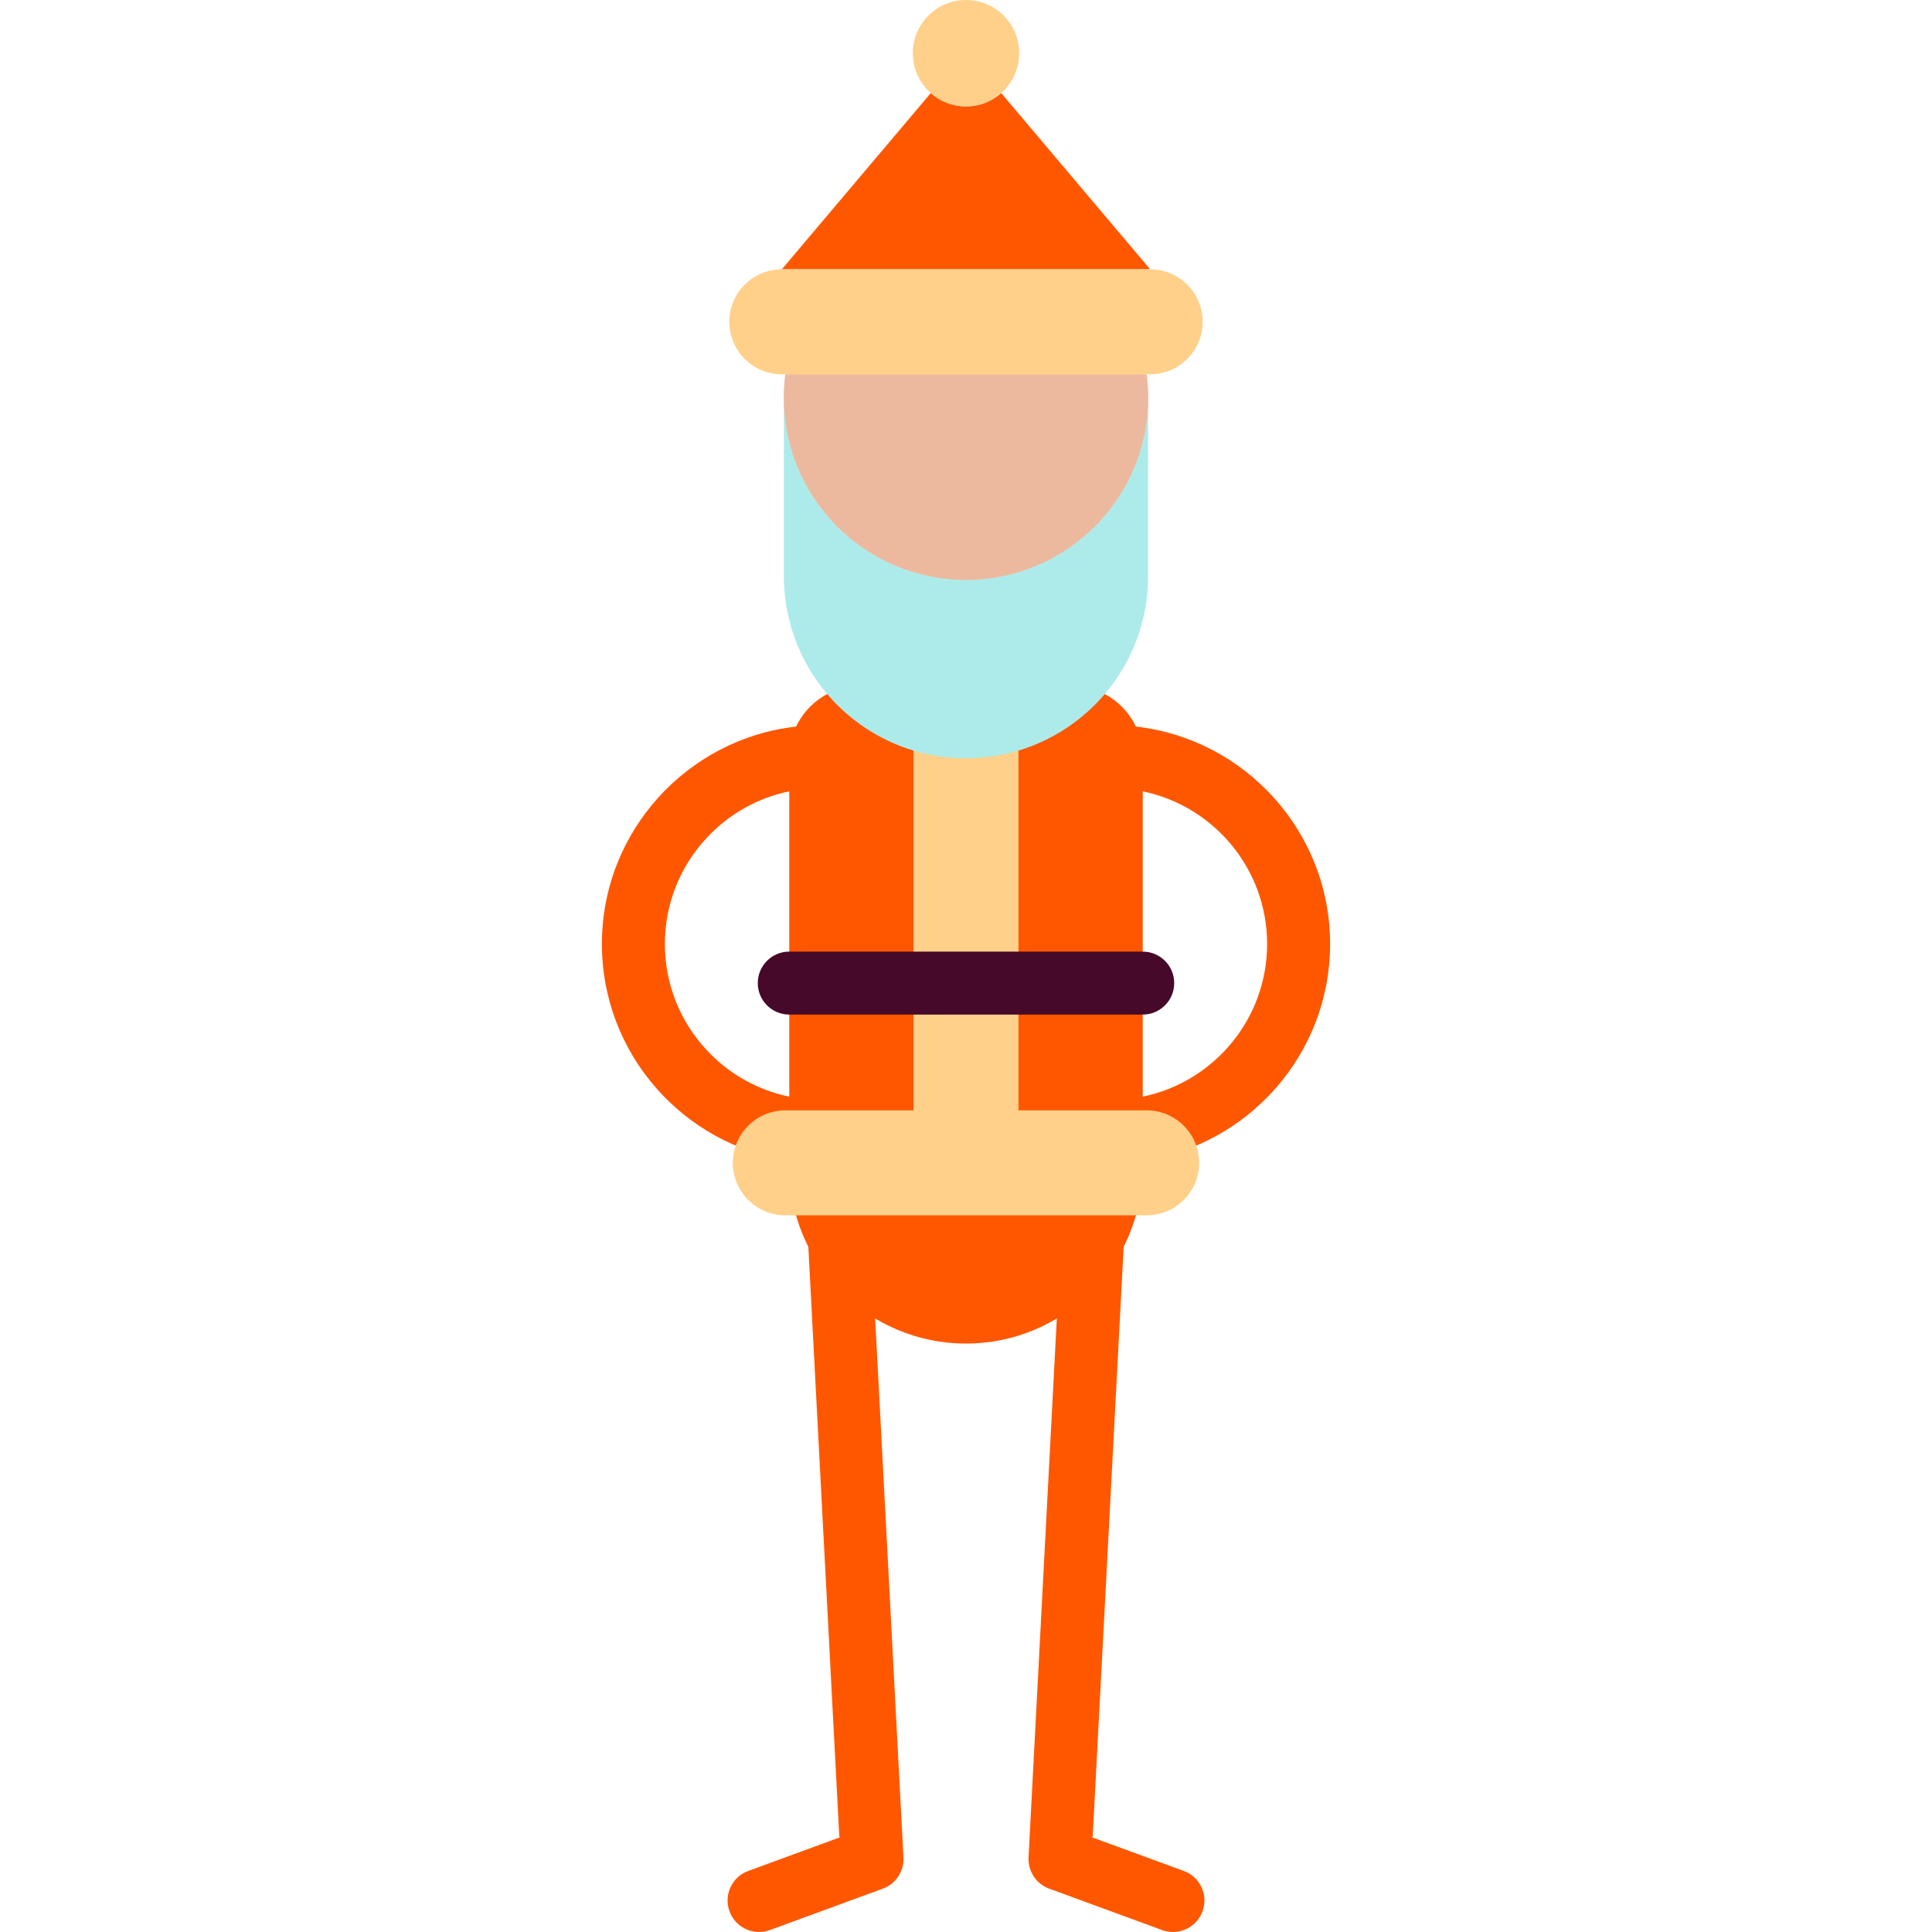
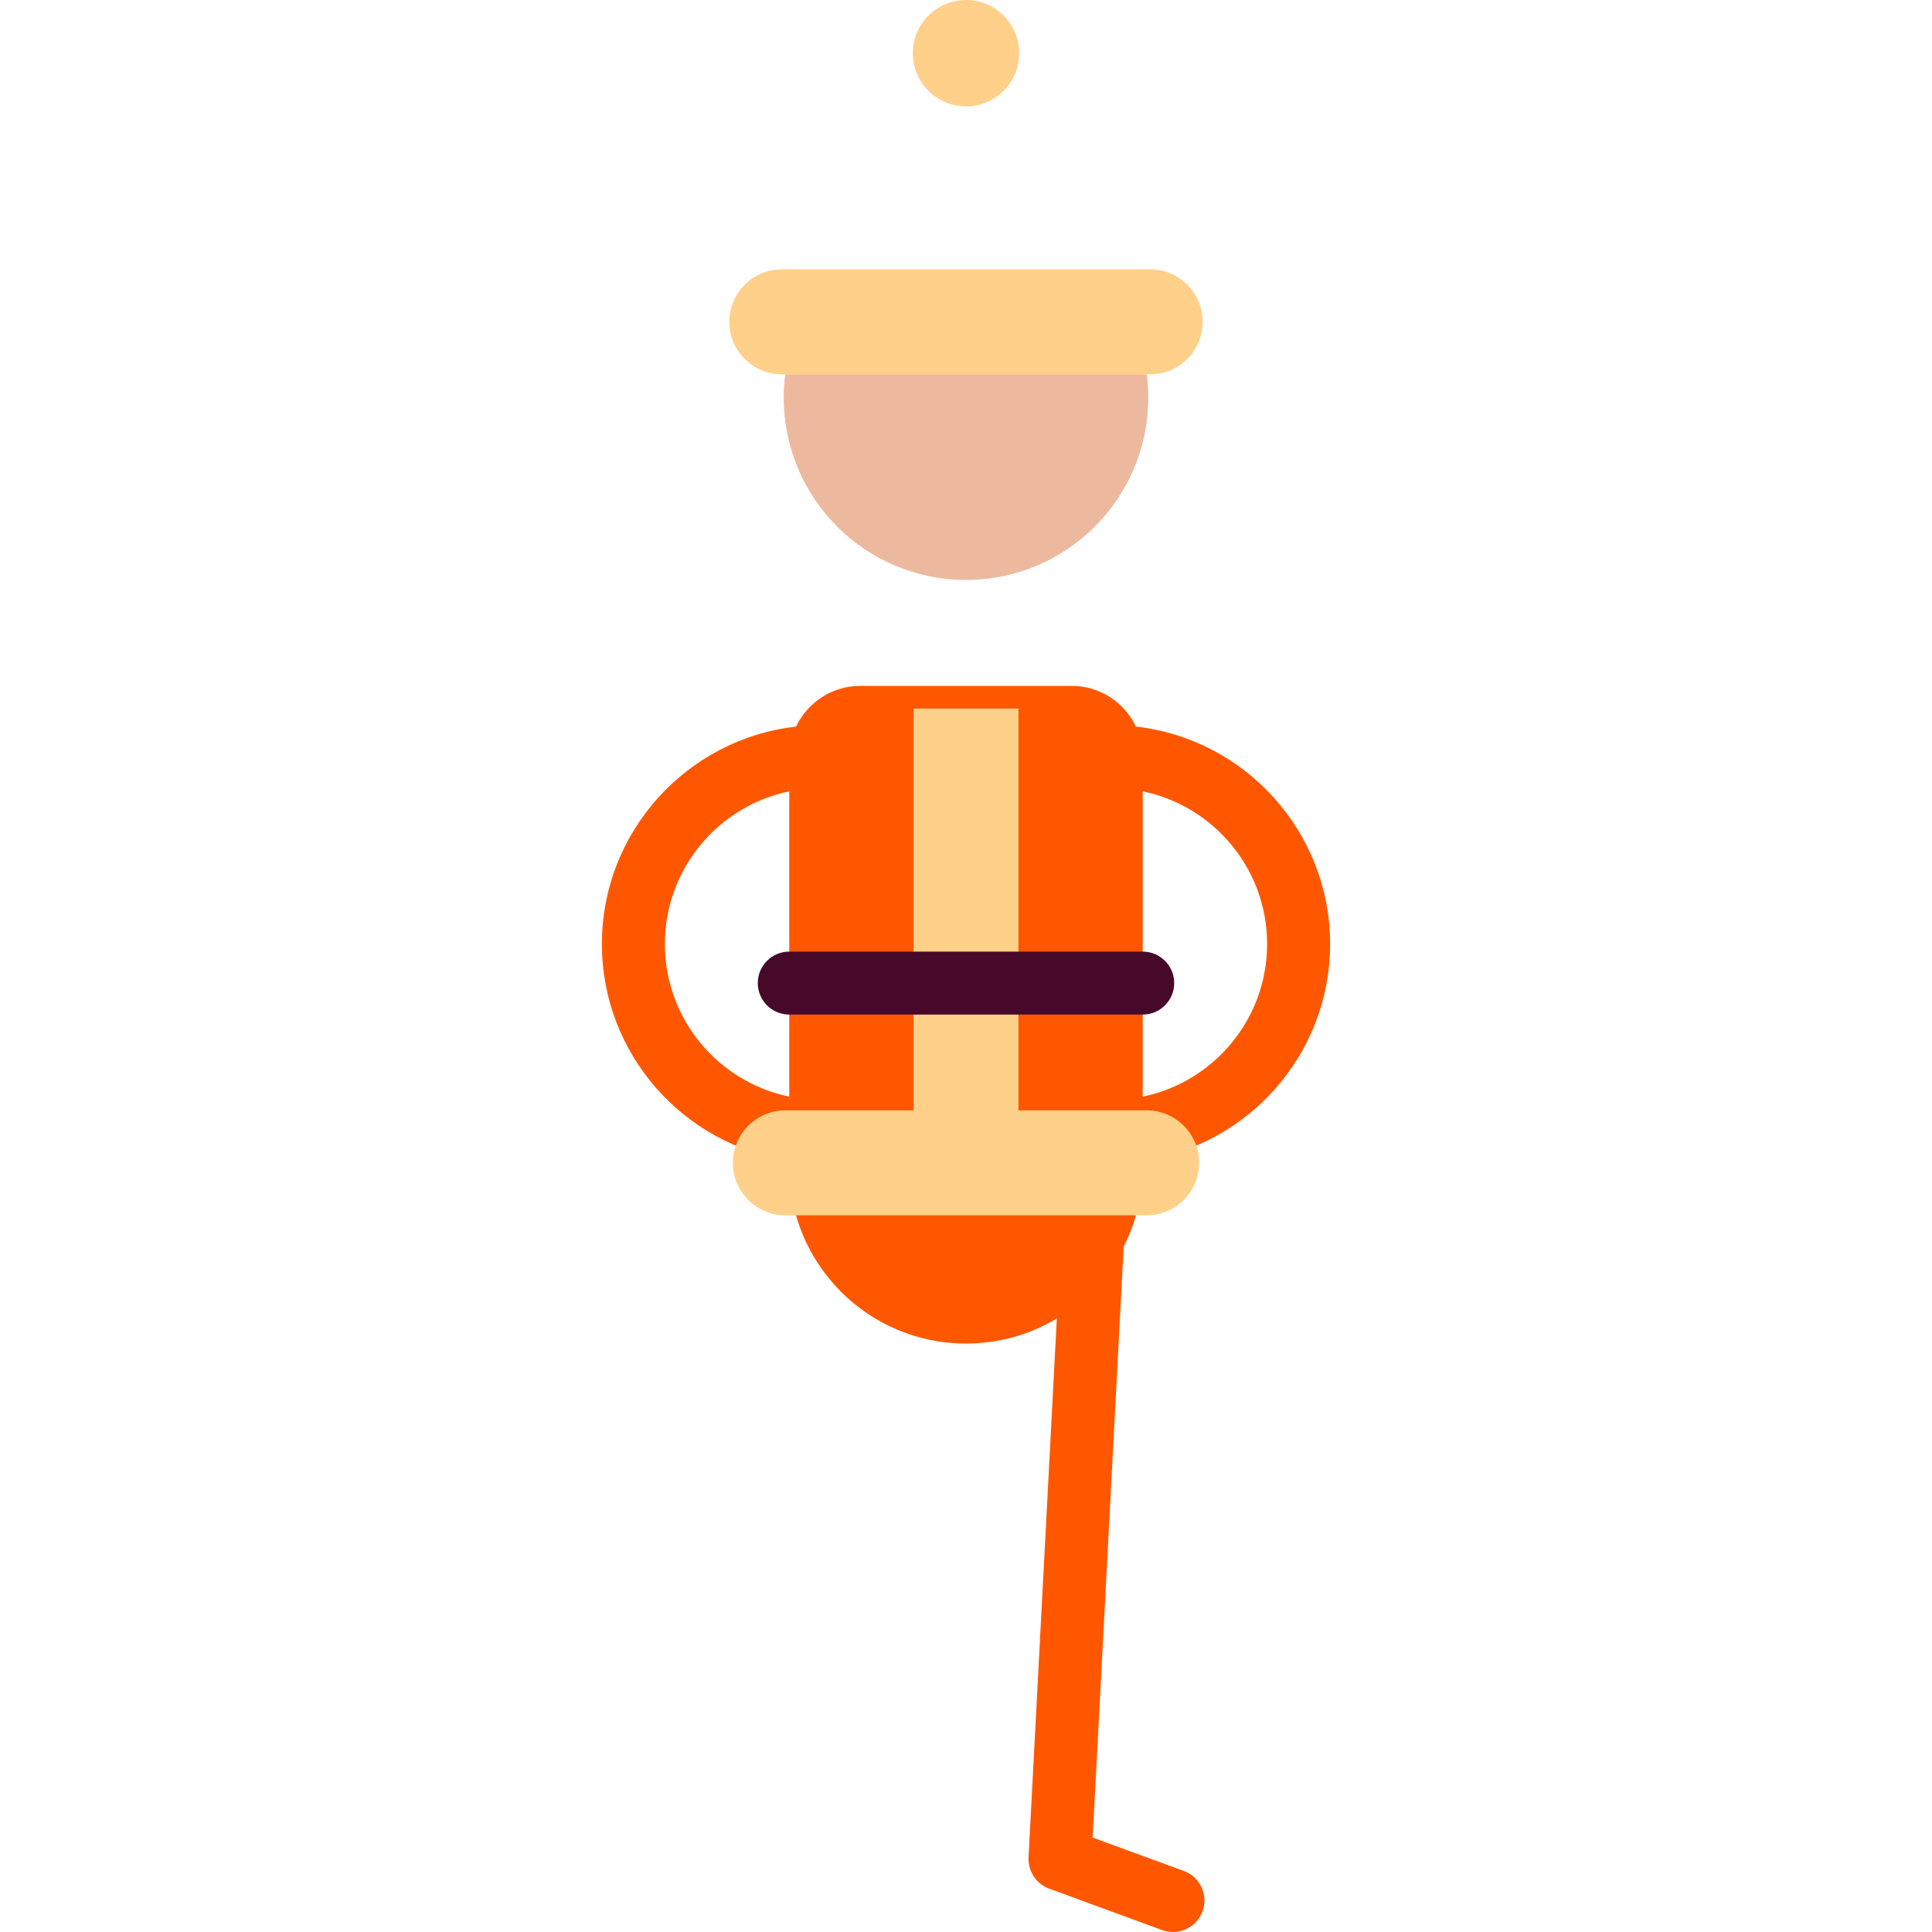
<svg xmlns="http://www.w3.org/2000/svg" height="800px" width="800px" version="1.1" id="Layer_1" viewBox="0 0 511.999 511.999" xml:space="preserve">
  <g>
-     <path style="fill:#FF5700;" d="M239.426,492.241l-9.045-172.282l-16.667,0.876l8.711,165.914l0.318,0.102l-24.197,8.875    c-4.377,1.443-6.755,6.162-5.312,10.54c1.443,4.379,6.162,6.754,10.54,5.312l29.92-10.974    C237.349,499.399,239.602,495.904,239.426,492.241z" />
    <path style="fill:#FF5700;" d="M272.572,492.241l9.045-172.282l16.668,0.876l-8.711,165.914l-0.318,0.102l24.197,8.875    c4.377,1.443,6.755,6.162,5.312,10.54c-1.443,4.379-6.162,6.754-10.54,5.312l-29.92-10.974    C274.648,499.399,272.396,495.904,272.572,492.241z" />
-     <path style="fill:#FF5700;" d="M209.162,309.219c0,25.868,20.97,46.837,46.837,46.837s46.837-20.97,46.837-46.837H209.162z" />
+     <path style="fill:#FF5700;" d="M209.162,309.219c0,25.868,20.97,46.837,46.837,46.837s46.837-20.97,46.837-46.837H209.162" />
    <path style="fill:#FF5700;" d="M301.024,192.551c-3.011-6.348-9.47-10.774-16.929-10.774h-56.192    c-7.46,0-13.919,4.426-16.929,10.774c-28.915,3.256-51.465,27.847-51.465,57.617c0,29.145,21.613,53.329,49.652,57.386h93.675    c28.039-4.057,49.654-28.241,49.654-57.386C352.49,220.398,329.938,195.807,301.024,192.551z M209.162,290.625    c-18.79-3.869-32.962-20.538-32.962-40.457s14.173-36.588,32.962-40.457V290.625z M302.836,290.625v-80.914    c18.79,3.869,32.962,20.538,32.962,40.457S321.626,286.756,302.836,290.625z" />
  </g>
  <path style="fill:#FFD089;" d="M303.879,294.254h-1.046h-32.925V187.779H242.09v106.475h-32.925h-1.046   c-7.678,0-13.909,6.231-13.909,13.909c0,7.678,6.231,13.909,13.909,13.909h2.826h90.107h2.826c7.678,0,13.909-6.231,13.909-13.909   C317.788,300.485,311.556,294.254,303.879,294.254z" />
-   <path style="fill:#ADEBEB;" d="M207.73,105.405v47.268c0,11.928,4.328,22.844,11.483,31.256   c5.953,6.999,13.864,12.273,22.877,14.977c4.406,1.324,9.069,2.036,13.909,2.036c4.84,0,9.503-0.712,13.909-2.036   c9.013-2.704,16.924-7.978,22.877-14.977c7.155-8.412,11.483-19.328,11.483-31.256v-47.268H207.73z" />
  <path style="fill:#F7D0BC;" d="M303.879,99.185c0.256,2.036,0.389,4.106,0.389,6.22c0,26.661-21.609,48.258-48.28,48.258   c-26.649,0-48.258-21.598-48.258-48.258c0-2.114,0.134-4.184,0.389-6.22H303.879z" />
  <path style="fill:#EDB99E;" d="M303.874,99.184h-95.751c-0.261,2.036-0.396,4.111-0.396,6.218c0,26.666,21.614,48.264,48.264,48.264   c26.666,0,48.282-21.597,48.282-48.264C304.272,103.295,304.136,101.22,303.874,99.184z" />
-   <path style="fill:#FF5700;" d="M265.335,24.667l39.468,46.7h-97.607l39.468-46.7c2.481,2.192,5.753,3.527,9.336,3.527   C259.582,28.194,262.853,26.859,265.335,24.667z" />
  <g>
    <circle style="fill:#FFD089;" cx="256" cy="14.095" r="14.095" />
    <path style="fill:#FFD089;" d="M207.198,71.367c-7.687,0-13.918,6.231-13.918,13.918s6.231,13.9,13.918,13.9H304.8    c7.687,0,13.918-6.213,13.918-13.9s-6.231-13.918-13.918-13.918H207.198z" />
  </g>
  <path style="fill:#460929;" d="M302.833,268.873h-93.668c-4.609,0-8.345-3.735-8.345-8.345c0-4.61,3.736-8.345,8.345-8.345h93.668   c4.609,0,8.345,3.735,8.345,8.345C311.178,265.138,307.442,268.873,302.833,268.873z" />
</svg>